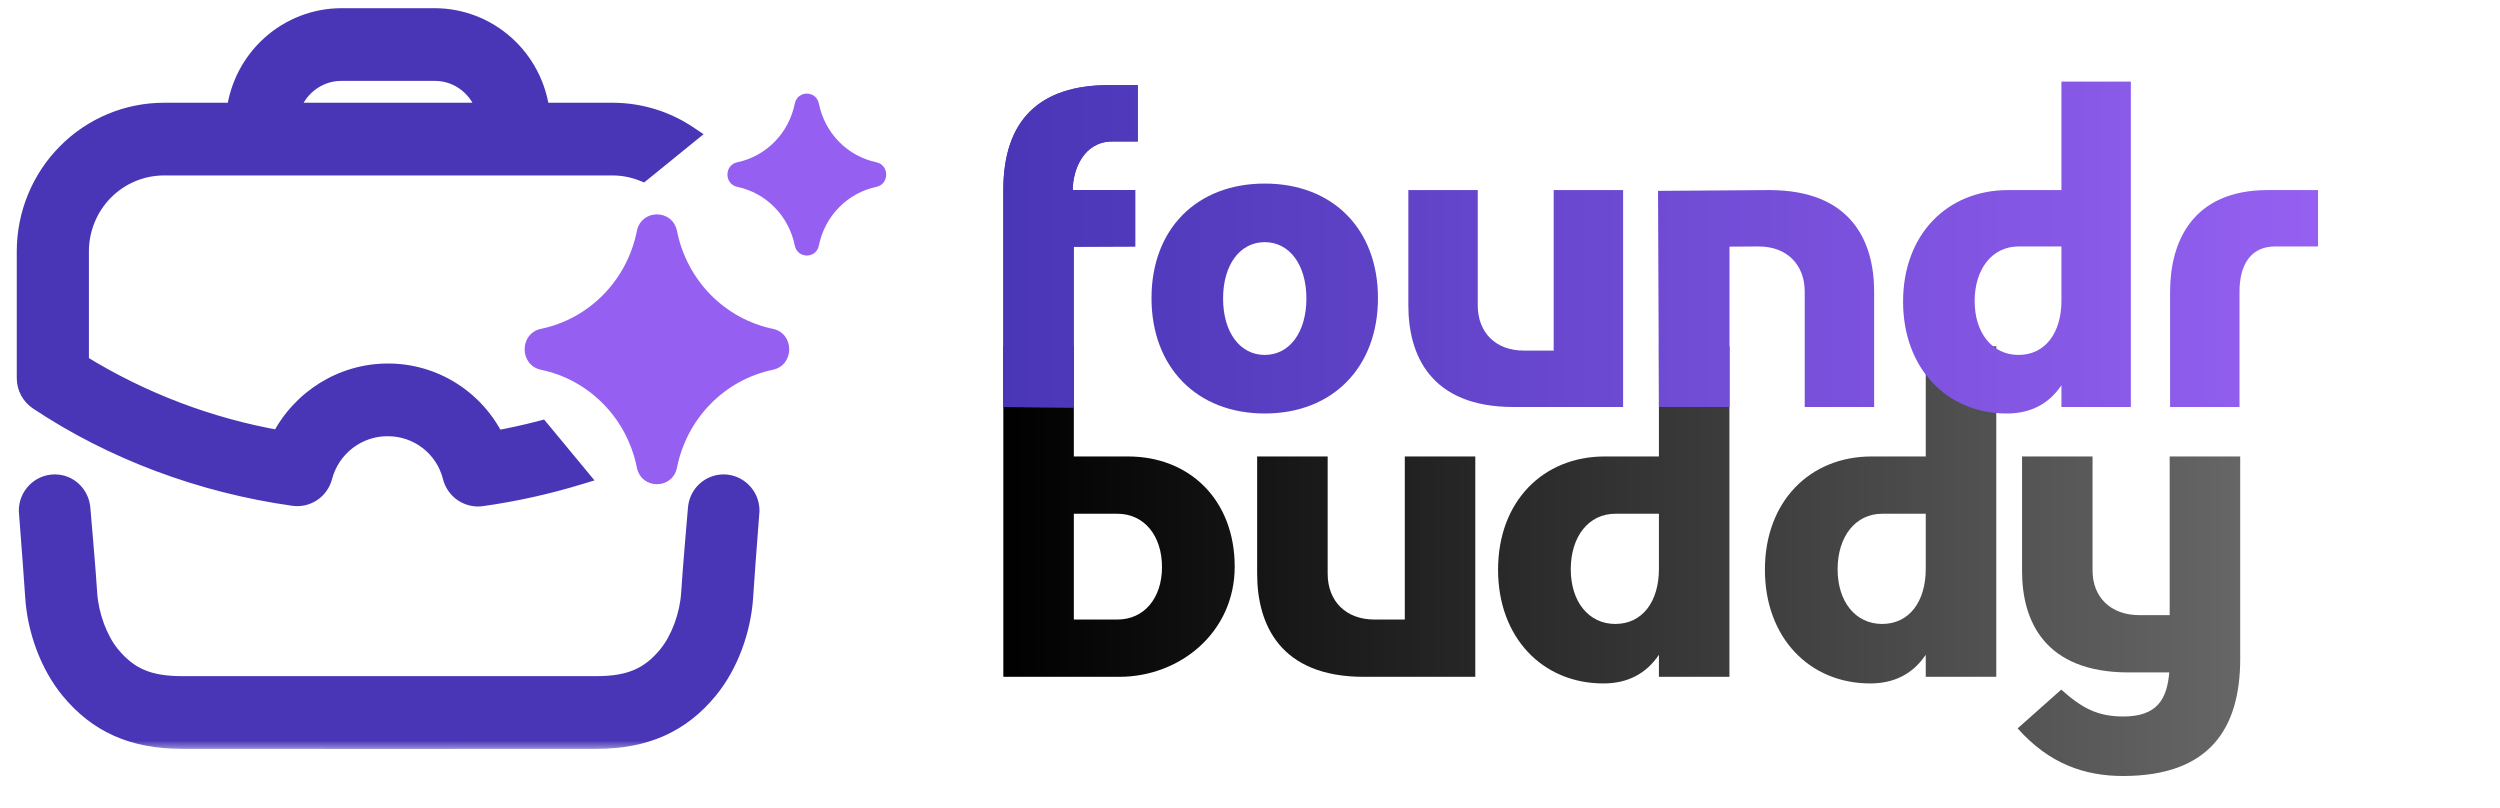
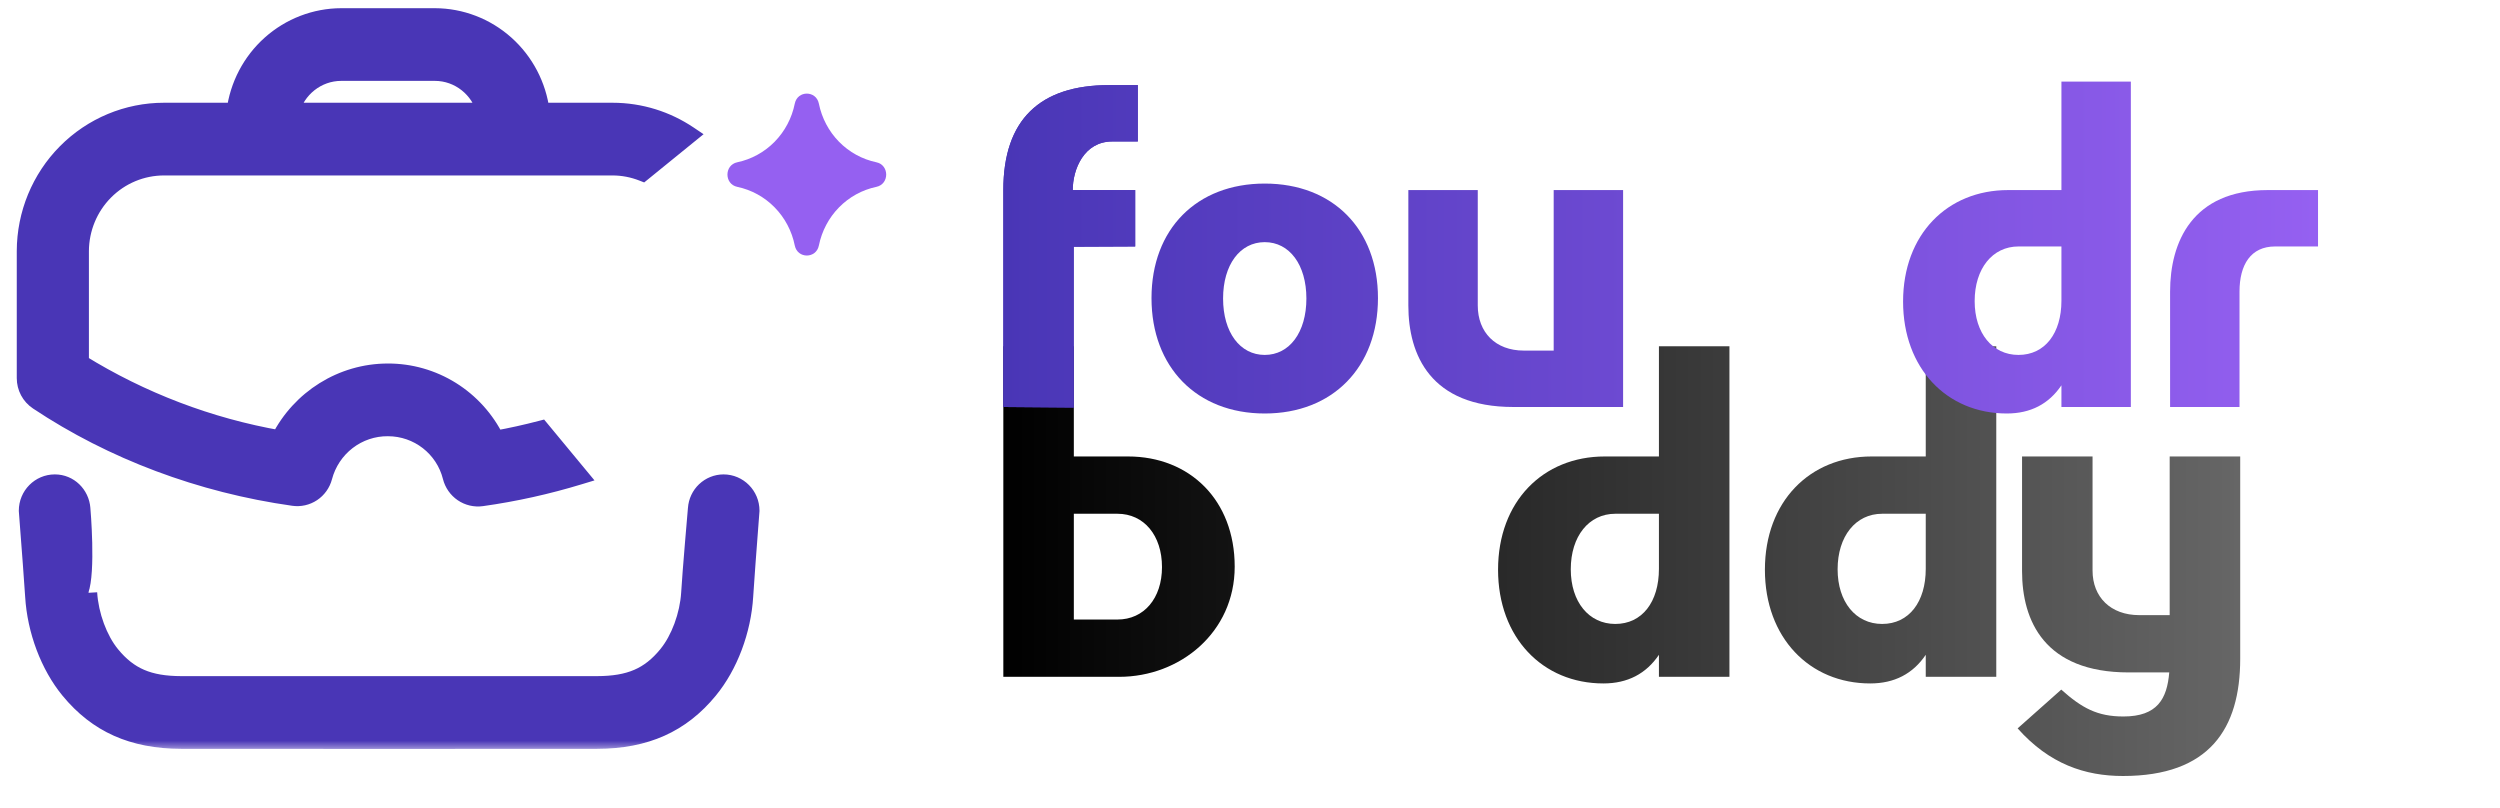
<svg xmlns="http://www.w3.org/2000/svg" width="133" height="43" viewBox="0 0 133 43" fill="none">
  <path d="M59.543 36.007H53.377V18.423H57.128V24.284H60.012C63.295 24.284 65.686 26.605 65.686 30.146C65.686 33.639 62.779 36.007 59.543 36.007ZM61.818 30.169C61.818 28.481 60.856 27.332 59.45 27.332H57.128V32.959H59.45C60.856 32.959 61.818 31.834 61.818 30.169Z" fill="url(#paint0_linear_1045_106)" />
-   <path d="M74.735 24.284H78.486V36.007H72.554C68.076 36.007 66.88 33.194 66.88 30.521V24.284H70.632V30.521C70.632 31.974 71.593 32.959 73.117 32.959H74.735V24.284Z" fill="url(#paint1_linear_1045_106)" />
  <path d="M88.255 36.007V34.835C87.575 35.843 86.59 36.359 85.3 36.359C82.065 36.359 79.697 33.92 79.697 30.31C79.697 26.676 82.088 24.284 85.371 24.284H88.255V18.423H92.006V36.007H88.255ZM83.565 30.286C83.565 32.021 84.527 33.194 85.933 33.194C87.364 33.194 88.255 32.021 88.255 30.263V27.332H85.933C84.527 27.332 83.565 28.528 83.565 30.286Z" fill="url(#paint2_linear_1045_106)" />
  <path d="M102.45 36.007V34.835C101.77 35.843 100.786 36.359 99.496 36.359C96.261 36.359 93.893 33.92 93.893 30.31C93.893 26.676 96.284 24.284 99.567 24.284H102.45V18.423H106.202V36.007H102.45ZM97.761 30.286C97.761 32.021 98.722 33.194 100.129 33.194C101.559 33.194 102.45 32.021 102.45 30.263V27.332H100.129C98.722 27.332 97.761 28.528 97.761 30.286Z" fill="url(#paint3_linear_1045_106)" />
  <path d="M115.427 24.284H119.179V35.046C119.179 38.774 117.537 41.283 112.942 41.283C110.926 41.283 109.026 40.65 107.338 38.75L109.659 36.687C110.761 37.672 111.582 38.117 112.965 38.117C114.771 38.117 115.287 37.179 115.404 35.773H113.247C108.769 35.773 107.573 33.03 107.573 30.38V24.284H111.324V30.357C111.324 31.764 112.285 32.725 113.809 32.725H115.427V24.284Z" fill="url(#paint4_linear_1045_106)" />
  <path d="M60.532 4.527V7.527H59.17C57.67 7.527 57.07 9.004 57.07 10.112H60.393V13.112L57.123 13.127V21.683L53.377 21.652V10.112C53.377 6.373 55.316 4.527 59.008 4.527H60.532Z" fill="url(#paint5_linear_1045_106)" />
  <path d="M61.26 15.859C61.26 12.189 63.66 9.766 67.284 9.766C70.908 9.766 73.308 12.189 73.308 15.859C73.308 19.529 70.908 21.998 67.284 21.998C63.66 21.998 61.26 19.529 61.26 15.859ZM65.068 15.882C65.068 17.682 65.969 18.882 67.284 18.882C68.6 18.882 69.5 17.682 69.5 15.882C69.5 14.082 68.6 12.882 67.284 12.882C65.969 12.882 65.068 14.082 65.068 15.882Z" fill="url(#paint6_linear_1045_106)" />
  <path d="M82.656 10.112H86.349V21.652H80.51C76.101 21.652 74.924 18.882 74.924 16.251V10.112H78.617V16.251C78.617 17.682 79.563 18.651 81.063 18.651H82.656V10.112Z" fill="url(#paint7_linear_1045_106)" />
-   <path d="M92.009 21.652H88.255L88.207 10.154L94.119 10.112C98.527 10.112 99.704 12.882 99.704 15.513V21.652H96.011V15.513C96.011 14.082 95.065 13.112 93.565 13.112L92.009 13.122V21.652Z" fill="url(#paint8_linear_1045_106)" />
  <path d="M109.668 21.652V20.498C108.999 21.49 108.03 21.998 106.76 21.998C103.575 21.998 101.244 19.598 101.244 16.044C101.244 12.466 103.598 10.112 106.83 10.112H109.668V4.342H113.361V21.652H109.668ZM105.052 16.02C105.052 17.728 105.999 18.882 107.383 18.882C108.791 18.882 109.668 17.728 109.668 15.997V13.112H107.383C105.999 13.112 105.052 14.289 105.052 16.02Z" fill="url(#paint9_linear_1045_106)" />
  <path d="M121.034 13.112C119.742 13.112 119.142 14.082 119.142 15.513V21.652H115.449V15.513C115.449 12.882 116.626 10.112 120.642 10.112H123.319V13.112H121.034Z" fill="url(#paint10_linear_1045_106)" />
  <path d="M60.532 4.527V7.527H59.17C57.67 7.527 57.07 9.004 57.07 10.112H60.393V13.112L57.123 13.127V21.683L53.377 21.652V10.112C53.377 6.373 55.316 4.527 59.008 4.527H60.532Z" fill="url(#paint11_linear_1045_106)" />
  <mask id="path-3-outside-1_1045_106" maskUnits="userSpaceOnUse" x="0.364" y="-0.092" width="41" height="40" fill="black">
    <rect fill="white" x="0.364" y="-0.092" width="41" height="40" />
    <path d="M38.49 25.711C39.286 25.711 39.932 26.363 39.932 27.168L39.875 27.927C39.792 29.012 39.643 30.962 39.598 31.715C39.488 33.543 38.786 35.408 37.719 36.704C36.234 38.514 34.342 39.36 31.768 39.366C24.392 39.373 17.016 39.373 9.639 39.366C7.064 39.36 5.172 38.514 3.686 36.704C2.621 35.408 1.917 33.543 1.809 31.715C1.765 30.974 1.617 29.069 1.534 27.973L1.473 27.168C1.474 26.363 2.12 25.711 2.917 25.711C3.675 25.711 4.279 26.307 4.337 27.055C4.34 27.098 4.634 30.47 4.697 31.537C4.768 32.73 5.247 34.026 5.913 34.837C6.858 35.986 7.905 36.438 9.643 36.442C12.028 36.446 29.375 36.446 31.762 36.442C33.502 36.438 34.549 35.989 35.492 34.839C36.161 34.026 36.639 32.73 36.711 31.539C36.772 30.469 37.067 27.096 37.07 27.055C37.095 26.692 37.255 26.351 37.518 26.101C37.782 25.852 38.129 25.712 38.49 25.711ZM23.136 0.908C24.519 0.912 25.854 1.426 26.89 2.351C27.927 3.277 28.594 4.552 28.768 5.938H32.583C34.08 5.938 35.474 6.395 36.636 7.176L34.186 9.166C33.679 8.967 33.137 8.862 32.583 8.861H8.727C7.545 8.861 6.41 9.334 5.572 10.177C4.734 11.02 4.262 12.165 4.258 13.359V19.316C7.516 21.333 11.123 22.708 14.888 23.366C15.976 21.22 18.186 19.811 20.636 19.811C21.825 19.808 22.992 20.141 24.004 20.772C25.016 21.404 25.833 22.308 26.363 23.384C27.177 23.239 27.981 23.059 28.775 22.852L30.81 25.311C29.127 25.824 27.39 26.212 25.624 26.459C25.271 26.507 24.913 26.423 24.618 26.223C24.323 26.022 24.111 25.717 24.023 25.369C23.633 23.818 22.24 22.734 20.636 22.734C19.855 22.728 19.094 22.985 18.472 23.463C17.851 23.941 17.405 24.614 17.204 25.377C17.113 25.72 16.9 26.019 16.606 26.215C16.312 26.41 15.957 26.491 15.608 26.439C10.687 25.745 5.985 23.982 2.013 21.336C1.606 21.065 1.364 20.606 1.364 20.115V13.359C1.368 11.389 2.146 9.501 3.526 8.11C4.907 6.719 6.777 5.938 8.727 5.938H12.521C12.695 4.552 13.364 3.277 14.4 2.351C15.437 1.426 16.772 0.912 18.155 0.908H23.136ZM18.155 3.831C16.857 3.831 15.772 4.73 15.448 5.938H25.841C25.518 4.73 24.432 3.831 23.136 3.831H18.155Z" />
  </mask>
  <path d="M38.49 25.711C39.286 25.711 39.932 26.363 39.932 27.168L39.875 27.927C39.792 29.012 39.643 30.962 39.598 31.715C39.488 33.543 38.786 35.408 37.719 36.704C36.234 38.514 34.342 39.36 31.768 39.366C24.392 39.373 17.016 39.373 9.639 39.366C7.064 39.36 5.172 38.514 3.686 36.704C2.621 35.408 1.917 33.543 1.809 31.715C1.765 30.974 1.617 29.069 1.534 27.973L1.473 27.168C1.474 26.363 2.12 25.711 2.917 25.711C3.675 25.711 4.279 26.307 4.337 27.055C4.34 27.098 4.634 30.47 4.697 31.537C4.768 32.73 5.247 34.026 5.913 34.837C6.858 35.986 7.905 36.438 9.643 36.442C12.028 36.446 29.375 36.446 31.762 36.442C33.502 36.438 34.549 35.989 35.492 34.839C36.161 34.026 36.639 32.73 36.711 31.539C36.772 30.469 37.067 27.096 37.07 27.055C37.095 26.692 37.255 26.351 37.518 26.101C37.782 25.852 38.129 25.712 38.49 25.711ZM23.136 0.908C24.519 0.912 25.854 1.426 26.89 2.351C27.927 3.277 28.594 4.552 28.768 5.938H32.583C34.08 5.938 35.474 6.395 36.636 7.176L34.186 9.166C33.679 8.967 33.137 8.862 32.583 8.861H8.727C7.545 8.861 6.41 9.334 5.572 10.177C4.734 11.02 4.262 12.165 4.258 13.359V19.316C7.516 21.333 11.123 22.708 14.888 23.366C15.976 21.22 18.186 19.811 20.636 19.811C21.825 19.808 22.992 20.141 24.004 20.772C25.016 21.404 25.833 22.308 26.363 23.384C27.177 23.239 27.981 23.059 28.775 22.852L30.81 25.311C29.127 25.824 27.39 26.212 25.624 26.459C25.271 26.507 24.913 26.423 24.618 26.223C24.323 26.022 24.111 25.717 24.023 25.369C23.633 23.818 22.24 22.734 20.636 22.734C19.855 22.728 19.094 22.985 18.472 23.463C17.851 23.941 17.405 24.614 17.204 25.377C17.113 25.72 16.9 26.019 16.606 26.215C16.312 26.41 15.957 26.491 15.608 26.439C10.687 25.745 5.985 23.982 2.013 21.336C1.606 21.065 1.364 20.606 1.364 20.115V13.359C1.368 11.389 2.146 9.501 3.526 8.11C4.907 6.719 6.777 5.938 8.727 5.938H12.521C12.695 4.552 13.364 3.277 14.4 2.351C15.437 1.426 16.772 0.912 18.155 0.908H23.136ZM18.155 3.831C16.857 3.831 15.772 4.73 15.448 5.938H25.841C25.518 4.73 24.432 3.831 23.136 3.831H18.155Z" fill="#4936B6" />
-   <path d="M38.49 25.711L38.49 25.238L38.488 25.238L38.49 25.711ZM39.932 27.168L40.404 27.203L40.405 27.186L40.405 27.168L39.932 27.168ZM39.875 27.927L40.346 27.963L40.346 27.962L39.875 27.927ZM39.598 31.715L40.07 31.743L40.07 31.742L39.598 31.715ZM37.719 36.704L37.355 36.404L37.354 36.404L37.719 36.704ZM31.768 39.366L31.769 39.838H31.769L31.768 39.366ZM9.639 39.366L9.638 39.838H9.639L9.639 39.366ZM3.686 36.704L4.052 36.404L4.051 36.404L3.686 36.704ZM1.809 31.715L2.281 31.687L2.281 31.686L1.809 31.715ZM1.534 27.973L1.063 28.009L1.063 28.009L1.534 27.973ZM1.473 27.168L1.001 27.168L1.001 27.185L1.002 27.203L1.473 27.168ZM2.917 25.711L2.917 25.238H2.917V25.711ZM4.337 27.055L3.866 27.092L3.866 27.096L4.337 27.055ZM4.697 31.537L4.225 31.565L4.225 31.565L4.697 31.537ZM5.913 34.837L5.548 35.136L5.548 35.137L5.913 34.837ZM9.643 36.442L9.642 36.915H9.643L9.643 36.442ZM31.762 36.442L31.763 36.915H31.764L31.762 36.442ZM35.492 34.839L35.127 34.538L35.127 34.539L35.492 34.839ZM36.711 31.539L37.182 31.567L37.182 31.566L36.711 31.539ZM37.07 27.055L37.541 27.096L37.541 27.088L37.07 27.055ZM37.518 26.101L37.194 25.758L37.193 25.758L37.518 26.101ZM23.136 0.908L23.137 0.436H23.136V0.908ZM26.89 2.351L27.205 1.999L27.205 1.999L26.89 2.351ZM28.768 5.938L28.3 5.997L28.352 6.411H28.768V5.938ZM32.583 5.938L32.583 5.466H32.583V5.938ZM36.636 7.176L36.934 7.542L37.43 7.14L36.9 6.783L36.636 7.176ZM34.186 9.166L34.014 9.606L34.27 9.706L34.484 9.533L34.186 9.166ZM32.583 8.861L32.583 8.389H32.583V8.861ZM8.727 8.861L8.727 9.334H8.727V8.861ZM5.572 10.177L5.237 9.844L5.237 9.844L5.572 10.177ZM4.258 13.359L3.785 13.358V13.359H4.258ZM4.258 19.316H3.785V19.579L4.009 19.718L4.258 19.316ZM14.888 23.366L14.807 23.831L15.152 23.892L15.31 23.58L14.888 23.366ZM20.636 19.811L20.636 20.284L20.637 20.284L20.636 19.811ZM24.004 20.772L24.254 20.371L24.254 20.371L24.004 20.772ZM26.363 23.384L25.939 23.593L26.096 23.911L26.446 23.849L26.363 23.384ZM28.775 22.852L29.139 22.551L28.947 22.319L28.656 22.395L28.775 22.852ZM30.81 25.311L30.948 25.763L31.627 25.557L31.174 25.01L30.81 25.311ZM25.624 26.459L25.688 26.927L25.689 26.927L25.624 26.459ZM24.618 26.223L24.352 26.613L24.352 26.613L24.618 26.223ZM24.023 25.369L23.565 25.484L23.565 25.485L24.023 25.369ZM20.636 22.734L20.632 23.207H20.636V22.734ZM18.472 23.463L18.184 23.088L18.184 23.088L18.472 23.463ZM17.204 25.377L17.661 25.497L17.661 25.497L17.204 25.377ZM16.606 26.215L16.868 26.608L16.868 26.608L16.606 26.215ZM15.608 26.439L15.677 25.972L15.674 25.971L15.608 26.439ZM2.013 21.336L2.275 20.943L2.275 20.942L2.013 21.336ZM1.364 13.359L0.892 13.358V13.359H1.364ZM3.526 8.11L3.191 7.777L3.191 7.777L3.526 8.11ZM8.727 5.938L8.727 6.411H8.727V5.938ZM12.521 5.938V6.411H12.938L12.99 5.997L12.521 5.938ZM14.4 2.351L14.085 1.999L14.085 1.999L14.4 2.351ZM18.155 0.908V0.436L18.154 0.436L18.155 0.908ZM15.448 5.938L14.992 5.816L14.832 6.411H15.448V5.938ZM25.841 5.938V6.411H26.456L26.297 5.817L25.841 5.938ZM38.49 25.711L38.49 26.183C39.021 26.183 39.46 26.62 39.46 27.168L39.932 27.168L40.405 27.168C40.405 26.107 39.552 25.239 38.49 25.238L38.49 25.711ZM39.932 27.168L39.461 27.132L39.404 27.891L39.875 27.927L40.346 27.962L40.404 27.203L39.932 27.168ZM39.875 27.927L39.404 27.891C39.321 28.973 39.171 30.929 39.127 31.687L39.598 31.715L40.07 31.742C40.114 30.996 40.263 29.051 40.346 27.963L39.875 27.927ZM39.598 31.715L39.127 31.686C39.022 33.424 38.352 35.192 37.355 36.404L37.719 36.704L38.084 37.004C39.22 35.624 39.955 33.661 40.07 31.743L39.598 31.715ZM37.719 36.704L37.354 36.404C35.968 38.094 34.215 38.888 31.767 38.894L31.768 39.366L31.769 39.838C34.468 39.832 36.5 38.935 38.085 37.004L37.719 36.704ZM31.768 39.366L31.768 38.894C24.392 38.901 17.016 38.901 9.64 38.894L9.639 39.366L9.639 39.838C17.015 39.845 24.392 39.845 31.769 39.838L31.768 39.366ZM9.639 39.366L9.64 38.894C7.19 38.888 5.438 38.094 4.052 36.404L3.686 36.704L3.321 37.004C4.906 38.935 6.938 39.832 9.638 39.838L9.639 39.366ZM3.686 36.704L4.051 36.404C3.055 35.192 2.384 33.424 2.281 31.687L1.809 31.715L1.338 31.742C1.451 33.661 2.188 35.624 3.321 37.004L3.686 36.704ZM1.809 31.715L2.281 31.686C2.236 30.941 2.088 29.029 2.005 27.938L1.534 27.973L1.063 28.009C1.146 29.108 1.294 31.007 1.338 31.743L1.809 31.715ZM1.534 27.973L2.005 27.938L1.944 27.132L1.473 27.168L1.002 27.203L1.063 28.009L1.534 27.973ZM1.473 27.168L1.946 27.168C1.946 26.62 2.385 26.183 2.917 26.183V25.711V25.238C1.855 25.238 1.001 26.106 1.001 27.168L1.473 27.168ZM2.917 25.711L2.917 26.183C3.413 26.183 3.826 26.574 3.866 27.092L4.337 27.055L4.808 27.019C4.732 26.04 3.937 25.238 2.917 25.238L2.917 25.711ZM4.337 27.055L3.866 27.096C3.87 27.143 4.163 30.506 4.225 31.565L4.697 31.537L5.169 31.509C5.105 30.433 4.811 27.053 4.807 27.015L4.337 27.055ZM4.697 31.537L4.225 31.565C4.302 32.843 4.811 34.239 5.548 35.136L5.913 34.837L6.278 34.537C5.684 33.813 5.235 32.616 5.169 31.509L4.697 31.537ZM5.913 34.837L5.548 35.137C6.058 35.757 6.614 36.21 7.294 36.503C7.969 36.794 8.734 36.913 9.642 36.915L9.643 36.442L9.644 35.97C8.814 35.968 8.187 35.859 7.668 35.635C7.153 35.414 6.713 35.066 6.278 34.537L5.913 34.837ZM9.643 36.442L9.643 36.915C12.027 36.919 29.375 36.919 31.763 36.915L31.762 36.442L31.762 35.97C29.375 35.974 12.028 35.974 9.644 35.97L9.643 36.442ZM31.762 36.442L31.764 36.915C32.672 36.913 33.438 36.794 34.113 36.504C34.793 36.212 35.348 35.759 35.857 35.138L35.492 34.839L35.127 34.539C34.693 35.068 34.253 35.415 33.739 35.636C33.22 35.859 32.593 35.968 31.761 35.97L31.762 36.442ZM35.492 34.839L35.857 35.139C36.598 34.239 37.106 32.843 37.182 31.567L36.711 31.539L36.239 31.511C36.173 32.616 35.725 33.813 35.127 34.538L35.492 34.839ZM36.711 31.539L37.182 31.566C37.243 30.505 37.537 27.141 37.541 27.096L37.07 27.055L36.599 27.015C36.596 27.05 36.301 30.433 36.239 31.512L36.711 31.539ZM37.07 27.055L37.541 27.088C37.558 26.841 37.667 26.612 37.843 26.444L37.518 26.101L37.193 25.758C36.843 26.09 36.632 26.542 36.599 27.023L37.07 27.055ZM37.518 26.101L37.843 26.444C38.02 26.277 38.252 26.184 38.492 26.183L38.49 25.711L38.488 25.238C38.006 25.24 37.544 25.427 37.194 25.758L37.518 26.101ZM23.136 0.908L23.134 1.38C24.401 1.385 25.625 1.855 26.576 2.704L26.89 2.351L27.205 1.999C26.083 0.997 24.637 0.44 23.137 0.436L23.136 0.908ZM26.89 2.351L26.576 2.704C27.526 3.553 28.139 4.723 28.3 5.997L28.768 5.938L29.237 5.879C29.049 4.381 28.327 3.001 27.205 1.999L26.89 2.351ZM28.768 5.938V6.411H32.583V5.938V5.466H28.768V5.938ZM32.583 5.938L32.583 6.411C33.983 6.411 35.285 6.837 36.373 7.568L36.636 7.176L36.9 6.783C35.663 5.952 34.178 5.466 32.583 5.466L32.583 5.938ZM36.636 7.176L36.339 6.809L33.888 8.799L34.186 9.166L34.484 9.533L36.934 7.542L36.636 7.176ZM34.186 9.166L34.358 8.726C33.798 8.507 33.197 8.39 32.583 8.389L32.583 8.861L32.582 9.334C33.076 9.334 33.561 9.428 34.014 9.606L34.186 9.166ZM32.583 8.861V8.389H8.727V8.861V9.334H32.583V8.861ZM8.727 8.861L8.727 8.389C7.418 8.388 6.163 8.912 5.237 9.844L5.572 10.177L5.907 10.51C6.657 9.755 7.671 9.333 8.727 9.334L8.727 8.861ZM5.572 10.177L5.237 9.844C4.311 10.775 3.79 12.04 3.785 13.358L4.258 13.359L4.73 13.361C4.734 12.29 5.157 11.264 5.907 10.51L5.572 10.177ZM4.258 13.359H3.785V19.316H4.258H4.73V13.359H4.258ZM4.258 19.316L4.009 19.718C7.318 21.767 10.982 23.163 14.807 23.831L14.888 23.366L14.97 22.901C11.264 22.253 7.713 20.9 4.506 18.915L4.258 19.316ZM14.888 23.366L15.31 23.58C16.32 21.588 18.369 20.284 20.636 20.284L20.636 19.811L20.636 19.339C18.002 19.339 15.633 20.853 14.467 23.152L14.888 23.366ZM20.636 19.811L20.637 20.284C21.737 20.281 22.817 20.589 23.754 21.173L24.004 20.772L24.254 20.371C23.166 19.693 21.913 19.335 20.634 19.339L20.636 19.811ZM24.004 20.772L23.754 21.173C24.691 21.758 25.448 22.595 25.939 23.593L26.363 23.384L26.787 23.175C26.218 22.021 25.341 21.049 24.254 20.371L24.004 20.772ZM26.363 23.384L26.446 23.849C27.273 23.702 28.09 23.52 28.894 23.309L28.775 22.852L28.656 22.395C27.873 22.599 27.081 22.776 26.28 22.919L26.363 23.384ZM28.775 22.852L28.411 23.154L30.446 25.613L30.81 25.311L31.174 25.01L29.139 22.551L28.775 22.852ZM30.81 25.311L30.673 24.859C29.012 25.365 27.3 25.747 25.558 25.991L25.624 26.459L25.689 26.927C27.481 26.676 29.241 26.283 30.948 25.763L30.81 25.311ZM25.624 26.459L25.56 25.991C25.323 26.023 25.082 25.967 24.884 25.832L24.618 26.223L24.352 26.613C24.744 26.88 25.22 26.991 25.688 26.927L25.624 26.459ZM24.618 26.223L24.884 25.832C24.685 25.697 24.541 25.491 24.481 25.253L24.023 25.369L23.565 25.485C23.681 25.944 23.96 26.346 24.352 26.613L24.618 26.223ZM24.023 25.369L24.481 25.254C24.038 23.492 22.456 22.262 20.636 22.262V22.734V23.207C22.025 23.207 23.228 24.144 23.565 25.484L24.023 25.369ZM20.636 22.734L20.639 22.262C19.752 22.255 18.889 22.546 18.184 23.088L18.472 23.463L18.761 23.837C19.299 23.423 19.957 23.201 20.632 23.207L20.636 22.734ZM18.472 23.463L18.184 23.088C17.48 23.631 16.975 24.394 16.747 25.256L17.204 25.377L17.661 25.497C17.835 24.835 18.223 24.251 18.761 23.837L18.472 23.463ZM17.204 25.377L16.747 25.256C16.686 25.489 16.541 25.69 16.344 25.821L16.606 26.215L16.868 26.608C17.259 26.348 17.541 25.952 17.661 25.497L17.204 25.377ZM16.606 26.215L16.344 25.821C16.147 25.953 15.909 26.006 15.677 25.972L15.608 26.439L15.54 26.907C16.004 26.975 16.477 26.868 16.868 26.608L16.606 26.215ZM15.608 26.439L15.674 25.971C10.82 25.287 6.186 23.548 2.275 20.943L2.013 21.336L1.751 21.729C5.785 24.416 10.554 26.204 15.542 26.907L15.608 26.439ZM2.013 21.336L2.275 20.942C2.002 20.761 1.836 20.451 1.836 20.115H1.364H0.892C0.892 20.762 1.211 21.369 1.752 21.729L2.013 21.336ZM1.364 20.115H1.836V13.359H1.364H0.892V20.115H1.364ZM1.364 13.359L1.836 13.36C1.84 11.514 2.569 9.745 3.861 8.443L3.526 8.11L3.191 7.777C1.722 9.257 0.896 11.265 0.892 13.358L1.364 13.359ZM3.526 8.11L3.861 8.443C5.154 7.141 6.904 6.41 8.727 6.411L8.727 5.938L8.727 5.466C6.651 5.465 4.66 6.297 3.191 7.777L3.526 8.11ZM8.727 5.938V6.411H12.521V5.938V5.466H8.727V5.938ZM12.521 5.938L12.99 5.997C13.15 4.724 13.764 3.553 14.715 2.704L14.4 2.351L14.085 1.999C12.963 3.001 12.241 4.38 12.053 5.879L12.521 5.938ZM14.4 2.351L14.715 2.704C15.666 1.855 16.889 1.385 18.157 1.38L18.155 0.908L18.154 0.436C16.654 0.44 15.208 0.997 14.085 1.999L14.4 2.351ZM18.155 0.908V1.38H23.136V0.908V0.436H18.155V0.908ZM18.155 3.831V3.358C16.63 3.358 15.368 4.414 14.992 5.816L15.448 5.938L15.904 6.061C16.176 5.046 17.083 4.303 18.155 4.303V3.831ZM15.448 5.938V6.411H25.841V5.938V5.466H15.448V5.938ZM25.841 5.938L26.297 5.817C25.923 4.413 24.658 3.358 23.136 3.358V3.831V4.303C24.206 4.303 25.114 5.047 25.384 6.06L25.841 5.938ZM23.136 3.831V3.358H18.155V3.831V4.303H23.136V3.831Z" fill="#4936B6" mask="url(#path-3-outside-1_1045_106)" />
-   <path fill-rule="evenodd" clip-rule="evenodd" d="M33.881 12.293C34.118 11.108 35.779 11.108 36.017 12.293C36.273 13.574 36.893 14.75 37.8 15.675C38.706 16.599 39.859 17.232 41.115 17.494C42.277 17.735 42.277 19.429 41.115 19.672C39.859 19.934 38.706 20.566 37.8 21.491C36.894 22.415 36.274 23.591 36.017 24.872C35.779 26.057 34.118 26.057 33.881 24.872C33.625 23.591 33.005 22.415 32.098 21.491C31.191 20.566 30.038 19.934 28.782 19.672C27.62 19.429 27.62 17.735 28.782 17.494C30.038 17.232 31.192 16.6 32.098 15.675C33.005 14.75 33.625 13.574 33.881 12.293Z" fill="#9560F1" />
+   <path d="M38.49 25.711L38.49 25.238L38.488 25.238L38.49 25.711ZM39.932 27.168L40.404 27.203L40.405 27.186L40.405 27.168L39.932 27.168ZM39.875 27.927L40.346 27.963L40.346 27.962L39.875 27.927ZM39.598 31.715L40.07 31.743L40.07 31.742L39.598 31.715ZM37.719 36.704L37.355 36.404L37.354 36.404L37.719 36.704ZM31.768 39.366L31.769 39.838H31.769L31.768 39.366ZM9.639 39.366L9.638 39.838H9.639L9.639 39.366ZM3.686 36.704L4.052 36.404L4.051 36.404L3.686 36.704ZM1.809 31.715L2.281 31.687L2.281 31.686L1.809 31.715ZM1.534 27.973L1.063 28.009L1.063 28.009L1.534 27.973ZM1.473 27.168L1.001 27.168L1.001 27.185L1.002 27.203L1.473 27.168ZM2.917 25.711L2.917 25.238H2.917V25.711ZM4.337 27.055L3.866 27.092L3.866 27.096L4.337 27.055ZM4.697 31.537L4.225 31.565L4.225 31.565L4.697 31.537ZM5.913 34.837L5.548 35.136L5.548 35.137L5.913 34.837ZM9.643 36.442L9.642 36.915H9.643L9.643 36.442ZM31.762 36.442L31.763 36.915H31.764L31.762 36.442ZM35.492 34.839L35.127 34.538L35.127 34.539L35.492 34.839ZM36.711 31.539L37.182 31.567L37.182 31.566L36.711 31.539ZM37.07 27.055L37.541 27.096L37.541 27.088L37.07 27.055ZM37.518 26.101L37.194 25.758L37.193 25.758L37.518 26.101ZM23.136 0.908L23.137 0.436H23.136V0.908ZM26.89 2.351L27.205 1.999L27.205 1.999L26.89 2.351ZM28.768 5.938L28.3 5.997L28.352 6.411H28.768V5.938ZM32.583 5.938L32.583 5.466H32.583V5.938ZM36.636 7.176L36.934 7.542L37.43 7.14L36.9 6.783L36.636 7.176ZM34.186 9.166L34.014 9.606L34.27 9.706L34.484 9.533L34.186 9.166ZM32.583 8.861L32.583 8.389H32.583V8.861ZM8.727 8.861L8.727 9.334H8.727V8.861ZM5.572 10.177L5.237 9.844L5.237 9.844L5.572 10.177ZM4.258 13.359L3.785 13.358V13.359H4.258ZM4.258 19.316H3.785V19.579L4.009 19.718L4.258 19.316ZM14.888 23.366L14.807 23.831L15.152 23.892L15.31 23.58L14.888 23.366ZM20.636 19.811L20.636 20.284L20.637 20.284L20.636 19.811ZM24.004 20.772L24.254 20.371L24.254 20.371L24.004 20.772ZM26.363 23.384L25.939 23.593L26.096 23.911L26.446 23.849L26.363 23.384ZM28.775 22.852L29.139 22.551L28.947 22.319L28.656 22.395L28.775 22.852ZM30.81 25.311L30.948 25.763L31.627 25.557L31.174 25.01L30.81 25.311ZM25.624 26.459L25.688 26.927L25.689 26.927L25.624 26.459ZM24.618 26.223L24.352 26.613L24.352 26.613L24.618 26.223ZM24.023 25.369L23.565 25.484L23.565 25.485L24.023 25.369ZM20.636 22.734L20.632 23.207H20.636V22.734ZM18.472 23.463L18.184 23.088L18.184 23.088L18.472 23.463ZM17.204 25.377L17.661 25.497L17.661 25.497L17.204 25.377ZM16.606 26.215L16.868 26.608L16.868 26.608L16.606 26.215ZM15.608 26.439L15.677 25.972L15.674 25.971L15.608 26.439ZM2.013 21.336L2.275 20.943L2.275 20.942L2.013 21.336ZM1.364 13.359L0.892 13.358V13.359H1.364ZM3.526 8.11L3.191 7.777L3.191 7.777L3.526 8.11ZM8.727 5.938L8.727 6.411H8.727V5.938ZM12.521 5.938V6.411H12.938L12.99 5.997L12.521 5.938ZM14.4 2.351L14.085 1.999L14.085 1.999L14.4 2.351ZM18.155 0.908V0.436L18.154 0.436L18.155 0.908ZM15.448 5.938L14.992 5.816L14.832 6.411H15.448V5.938ZM25.841 5.938V6.411H26.456L26.297 5.817L25.841 5.938ZM38.49 25.711L38.49 26.183C39.021 26.183 39.46 26.62 39.46 27.168L39.932 27.168L40.405 27.168C40.405 26.107 39.552 25.239 38.49 25.238L38.49 25.711ZM39.932 27.168L39.461 27.132L39.404 27.891L39.875 27.927L40.346 27.962L40.404 27.203L39.932 27.168ZM39.875 27.927L39.404 27.891C39.321 28.973 39.171 30.929 39.127 31.687L39.598 31.715L40.07 31.742C40.114 30.996 40.263 29.051 40.346 27.963L39.875 27.927ZM39.598 31.715L39.127 31.686C39.022 33.424 38.352 35.192 37.355 36.404L37.719 36.704L38.084 37.004C39.22 35.624 39.955 33.661 40.07 31.743L39.598 31.715ZM37.719 36.704L37.354 36.404C35.968 38.094 34.215 38.888 31.767 38.894L31.768 39.366L31.769 39.838C34.468 39.832 36.5 38.935 38.085 37.004L37.719 36.704ZM31.768 39.366L31.768 38.894C24.392 38.901 17.016 38.901 9.64 38.894L9.639 39.366L9.639 39.838C17.015 39.845 24.392 39.845 31.769 39.838L31.768 39.366ZM9.639 39.366L9.64 38.894C7.19 38.888 5.438 38.094 4.052 36.404L3.686 36.704L3.321 37.004C4.906 38.935 6.938 39.832 9.638 39.838L9.639 39.366ZM3.686 36.704L4.051 36.404C3.055 35.192 2.384 33.424 2.281 31.687L1.809 31.715L1.338 31.742C1.451 33.661 2.188 35.624 3.321 37.004L3.686 36.704ZM1.809 31.715L2.281 31.686C2.236 30.941 2.088 29.029 2.005 27.938L1.534 27.973L1.063 28.009C1.146 29.108 1.294 31.007 1.338 31.743L1.809 31.715ZM1.534 27.973L2.005 27.938L1.944 27.132L1.473 27.168L1.002 27.203L1.063 28.009L1.534 27.973ZM1.473 27.168L1.946 27.168C1.946 26.62 2.385 26.183 2.917 26.183V25.711V25.238C1.855 25.238 1.001 26.106 1.001 27.168L1.473 27.168ZM2.917 25.711L2.917 26.183C3.413 26.183 3.826 26.574 3.866 27.092L4.337 27.055L4.808 27.019C4.732 26.04 3.937 25.238 2.917 25.238L2.917 25.711ZM4.337 27.055L3.866 27.096C3.87 27.143 4.163 30.506 4.225 31.565L4.697 31.537C5.105 30.433 4.811 27.053 4.807 27.015L4.337 27.055ZM4.697 31.537L4.225 31.565C4.302 32.843 4.811 34.239 5.548 35.136L5.913 34.837L6.278 34.537C5.684 33.813 5.235 32.616 5.169 31.509L4.697 31.537ZM5.913 34.837L5.548 35.137C6.058 35.757 6.614 36.21 7.294 36.503C7.969 36.794 8.734 36.913 9.642 36.915L9.643 36.442L9.644 35.97C8.814 35.968 8.187 35.859 7.668 35.635C7.153 35.414 6.713 35.066 6.278 34.537L5.913 34.837ZM9.643 36.442L9.643 36.915C12.027 36.919 29.375 36.919 31.763 36.915L31.762 36.442L31.762 35.97C29.375 35.974 12.028 35.974 9.644 35.97L9.643 36.442ZM31.762 36.442L31.764 36.915C32.672 36.913 33.438 36.794 34.113 36.504C34.793 36.212 35.348 35.759 35.857 35.138L35.492 34.839L35.127 34.539C34.693 35.068 34.253 35.415 33.739 35.636C33.22 35.859 32.593 35.968 31.761 35.97L31.762 36.442ZM35.492 34.839L35.857 35.139C36.598 34.239 37.106 32.843 37.182 31.567L36.711 31.539L36.239 31.511C36.173 32.616 35.725 33.813 35.127 34.538L35.492 34.839ZM36.711 31.539L37.182 31.566C37.243 30.505 37.537 27.141 37.541 27.096L37.07 27.055L36.599 27.015C36.596 27.05 36.301 30.433 36.239 31.512L36.711 31.539ZM37.07 27.055L37.541 27.088C37.558 26.841 37.667 26.612 37.843 26.444L37.518 26.101L37.193 25.758C36.843 26.09 36.632 26.542 36.599 27.023L37.07 27.055ZM37.518 26.101L37.843 26.444C38.02 26.277 38.252 26.184 38.492 26.183L38.49 25.711L38.488 25.238C38.006 25.24 37.544 25.427 37.194 25.758L37.518 26.101ZM23.136 0.908L23.134 1.38C24.401 1.385 25.625 1.855 26.576 2.704L26.89 2.351L27.205 1.999C26.083 0.997 24.637 0.44 23.137 0.436L23.136 0.908ZM26.89 2.351L26.576 2.704C27.526 3.553 28.139 4.723 28.3 5.997L28.768 5.938L29.237 5.879C29.049 4.381 28.327 3.001 27.205 1.999L26.89 2.351ZM28.768 5.938V6.411H32.583V5.938V5.466H28.768V5.938ZM32.583 5.938L32.583 6.411C33.983 6.411 35.285 6.837 36.373 7.568L36.636 7.176L36.9 6.783C35.663 5.952 34.178 5.466 32.583 5.466L32.583 5.938ZM36.636 7.176L36.339 6.809L33.888 8.799L34.186 9.166L34.484 9.533L36.934 7.542L36.636 7.176ZM34.186 9.166L34.358 8.726C33.798 8.507 33.197 8.39 32.583 8.389L32.583 8.861L32.582 9.334C33.076 9.334 33.561 9.428 34.014 9.606L34.186 9.166ZM32.583 8.861V8.389H8.727V8.861V9.334H32.583V8.861ZM8.727 8.861L8.727 8.389C7.418 8.388 6.163 8.912 5.237 9.844L5.572 10.177L5.907 10.51C6.657 9.755 7.671 9.333 8.727 9.334L8.727 8.861ZM5.572 10.177L5.237 9.844C4.311 10.775 3.79 12.04 3.785 13.358L4.258 13.359L4.73 13.361C4.734 12.29 5.157 11.264 5.907 10.51L5.572 10.177ZM4.258 13.359H3.785V19.316H4.258H4.73V13.359H4.258ZM4.258 19.316L4.009 19.718C7.318 21.767 10.982 23.163 14.807 23.831L14.888 23.366L14.97 22.901C11.264 22.253 7.713 20.9 4.506 18.915L4.258 19.316ZM14.888 23.366L15.31 23.58C16.32 21.588 18.369 20.284 20.636 20.284L20.636 19.811L20.636 19.339C18.002 19.339 15.633 20.853 14.467 23.152L14.888 23.366ZM20.636 19.811L20.637 20.284C21.737 20.281 22.817 20.589 23.754 21.173L24.004 20.772L24.254 20.371C23.166 19.693 21.913 19.335 20.634 19.339L20.636 19.811ZM24.004 20.772L23.754 21.173C24.691 21.758 25.448 22.595 25.939 23.593L26.363 23.384L26.787 23.175C26.218 22.021 25.341 21.049 24.254 20.371L24.004 20.772ZM26.363 23.384L26.446 23.849C27.273 23.702 28.09 23.52 28.894 23.309L28.775 22.852L28.656 22.395C27.873 22.599 27.081 22.776 26.28 22.919L26.363 23.384ZM28.775 22.852L28.411 23.154L30.446 25.613L30.81 25.311L31.174 25.01L29.139 22.551L28.775 22.852ZM30.81 25.311L30.673 24.859C29.012 25.365 27.3 25.747 25.558 25.991L25.624 26.459L25.689 26.927C27.481 26.676 29.241 26.283 30.948 25.763L30.81 25.311ZM25.624 26.459L25.56 25.991C25.323 26.023 25.082 25.967 24.884 25.832L24.618 26.223L24.352 26.613C24.744 26.88 25.22 26.991 25.688 26.927L25.624 26.459ZM24.618 26.223L24.884 25.832C24.685 25.697 24.541 25.491 24.481 25.253L24.023 25.369L23.565 25.485C23.681 25.944 23.96 26.346 24.352 26.613L24.618 26.223ZM24.023 25.369L24.481 25.254C24.038 23.492 22.456 22.262 20.636 22.262V22.734V23.207C22.025 23.207 23.228 24.144 23.565 25.484L24.023 25.369ZM20.636 22.734L20.639 22.262C19.752 22.255 18.889 22.546 18.184 23.088L18.472 23.463L18.761 23.837C19.299 23.423 19.957 23.201 20.632 23.207L20.636 22.734ZM18.472 23.463L18.184 23.088C17.48 23.631 16.975 24.394 16.747 25.256L17.204 25.377L17.661 25.497C17.835 24.835 18.223 24.251 18.761 23.837L18.472 23.463ZM17.204 25.377L16.747 25.256C16.686 25.489 16.541 25.69 16.344 25.821L16.606 26.215L16.868 26.608C17.259 26.348 17.541 25.952 17.661 25.497L17.204 25.377ZM16.606 26.215L16.344 25.821C16.147 25.953 15.909 26.006 15.677 25.972L15.608 26.439L15.54 26.907C16.004 26.975 16.477 26.868 16.868 26.608L16.606 26.215ZM15.608 26.439L15.674 25.971C10.82 25.287 6.186 23.548 2.275 20.943L2.013 21.336L1.751 21.729C5.785 24.416 10.554 26.204 15.542 26.907L15.608 26.439ZM2.013 21.336L2.275 20.942C2.002 20.761 1.836 20.451 1.836 20.115H1.364H0.892C0.892 20.762 1.211 21.369 1.752 21.729L2.013 21.336ZM1.364 20.115H1.836V13.359H1.364H0.892V20.115H1.364ZM1.364 13.359L1.836 13.36C1.84 11.514 2.569 9.745 3.861 8.443L3.526 8.11L3.191 7.777C1.722 9.257 0.896 11.265 0.892 13.358L1.364 13.359ZM3.526 8.11L3.861 8.443C5.154 7.141 6.904 6.41 8.727 6.411L8.727 5.938L8.727 5.466C6.651 5.465 4.66 6.297 3.191 7.777L3.526 8.11ZM8.727 5.938V6.411H12.521V5.938V5.466H8.727V5.938ZM12.521 5.938L12.99 5.997C13.15 4.724 13.764 3.553 14.715 2.704L14.4 2.351L14.085 1.999C12.963 3.001 12.241 4.38 12.053 5.879L12.521 5.938ZM14.4 2.351L14.715 2.704C15.666 1.855 16.889 1.385 18.157 1.38L18.155 0.908L18.154 0.436C16.654 0.44 15.208 0.997 14.085 1.999L14.4 2.351ZM18.155 0.908V1.38H23.136V0.908V0.436H18.155V0.908ZM18.155 3.831V3.358C16.63 3.358 15.368 4.414 14.992 5.816L15.448 5.938L15.904 6.061C16.176 5.046 17.083 4.303 18.155 4.303V3.831ZM15.448 5.938V6.411H25.841V5.938V5.466H15.448V5.938ZM25.841 5.938L26.297 5.817C25.923 4.413 24.658 3.358 23.136 3.358V3.831V4.303C24.206 4.303 25.114 5.047 25.384 6.06L25.841 5.938ZM23.136 3.831V3.358H18.155V3.831V4.303H23.136V3.831Z" fill="#4936B6" mask="url(#path-3-outside-1_1045_106)" />
  <path d="M43.564 5.513C43.421 4.802 42.425 4.802 42.282 5.513C42.128 6.281 41.755 6.986 41.211 7.541C40.667 8.095 39.976 8.475 39.223 8.633C38.526 8.779 38.526 9.795 39.223 9.941C39.976 10.099 40.667 10.478 41.211 11.033C41.755 11.587 42.128 12.293 42.282 13.061C42.425 13.772 43.422 13.772 43.564 13.061C43.719 12.293 44.091 11.588 44.635 11.033C45.178 10.479 45.87 10.099 46.623 9.941C47.32 9.795 47.32 8.779 46.623 8.633C45.87 8.475 45.178 8.095 44.635 7.541C44.091 6.986 43.719 6.281 43.564 5.513Z" fill="#9560F1" />
  <defs>
    <linearGradient id="paint0_linear_1045_106" x1="53.377" y1="29.853" x2="119.179" y2="29.853" gradientUnits="userSpaceOnUse">
      <stop />
      <stop offset="1" stop-color="#666666" />
    </linearGradient>
    <linearGradient id="paint1_linear_1045_106" x1="53.377" y1="29.853" x2="119.179" y2="29.853" gradientUnits="userSpaceOnUse">
      <stop />
      <stop offset="1" stop-color="#666666" />
    </linearGradient>
    <linearGradient id="paint2_linear_1045_106" x1="53.377" y1="29.853" x2="119.179" y2="29.853" gradientUnits="userSpaceOnUse">
      <stop />
      <stop offset="1" stop-color="#666666" />
    </linearGradient>
    <linearGradient id="paint3_linear_1045_106" x1="53.377" y1="29.853" x2="119.179" y2="29.853" gradientUnits="userSpaceOnUse">
      <stop />
      <stop offset="1" stop-color="#666666" />
    </linearGradient>
    <linearGradient id="paint4_linear_1045_106" x1="53.377" y1="29.853" x2="119.179" y2="29.853" gradientUnits="userSpaceOnUse">
      <stop />
      <stop offset="1" stop-color="#666666" />
    </linearGradient>
    <linearGradient id="paint5_linear_1045_106" x1="53.377" y1="13.17" x2="123.319" y2="13.17" gradientUnits="userSpaceOnUse">
      <stop stop-color="#4936B6" />
      <stop offset="1" stop-color="#9560F1" />
    </linearGradient>
    <linearGradient id="paint6_linear_1045_106" x1="53.377" y1="13.17" x2="123.319" y2="13.17" gradientUnits="userSpaceOnUse">
      <stop stop-color="#4936B6" />
      <stop offset="1" stop-color="#9560F1" />
    </linearGradient>
    <linearGradient id="paint7_linear_1045_106" x1="53.377" y1="13.17" x2="123.319" y2="13.17" gradientUnits="userSpaceOnUse">
      <stop stop-color="#4936B6" />
      <stop offset="1" stop-color="#9560F1" />
    </linearGradient>
    <linearGradient id="paint8_linear_1045_106" x1="53.377" y1="13.17" x2="123.319" y2="13.17" gradientUnits="userSpaceOnUse">
      <stop stop-color="#4936B6" />
      <stop offset="1" stop-color="#9560F1" />
    </linearGradient>
    <linearGradient id="paint9_linear_1045_106" x1="53.377" y1="13.17" x2="123.319" y2="13.17" gradientUnits="userSpaceOnUse">
      <stop stop-color="#4936B6" />
      <stop offset="1" stop-color="#9560F1" />
    </linearGradient>
    <linearGradient id="paint10_linear_1045_106" x1="53.377" y1="13.17" x2="123.319" y2="13.17" gradientUnits="userSpaceOnUse">
      <stop stop-color="#4936B6" />
      <stop offset="1" stop-color="#9560F1" />
    </linearGradient>
    <linearGradient id="paint11_linear_1045_106" x1="53.377" y1="13.17" x2="123.319" y2="13.17" gradientUnits="userSpaceOnUse">
      <stop stop-color="#4936B6" />
      <stop offset="1" stop-color="#9560F1" />
    </linearGradient>
  </defs>
</svg>